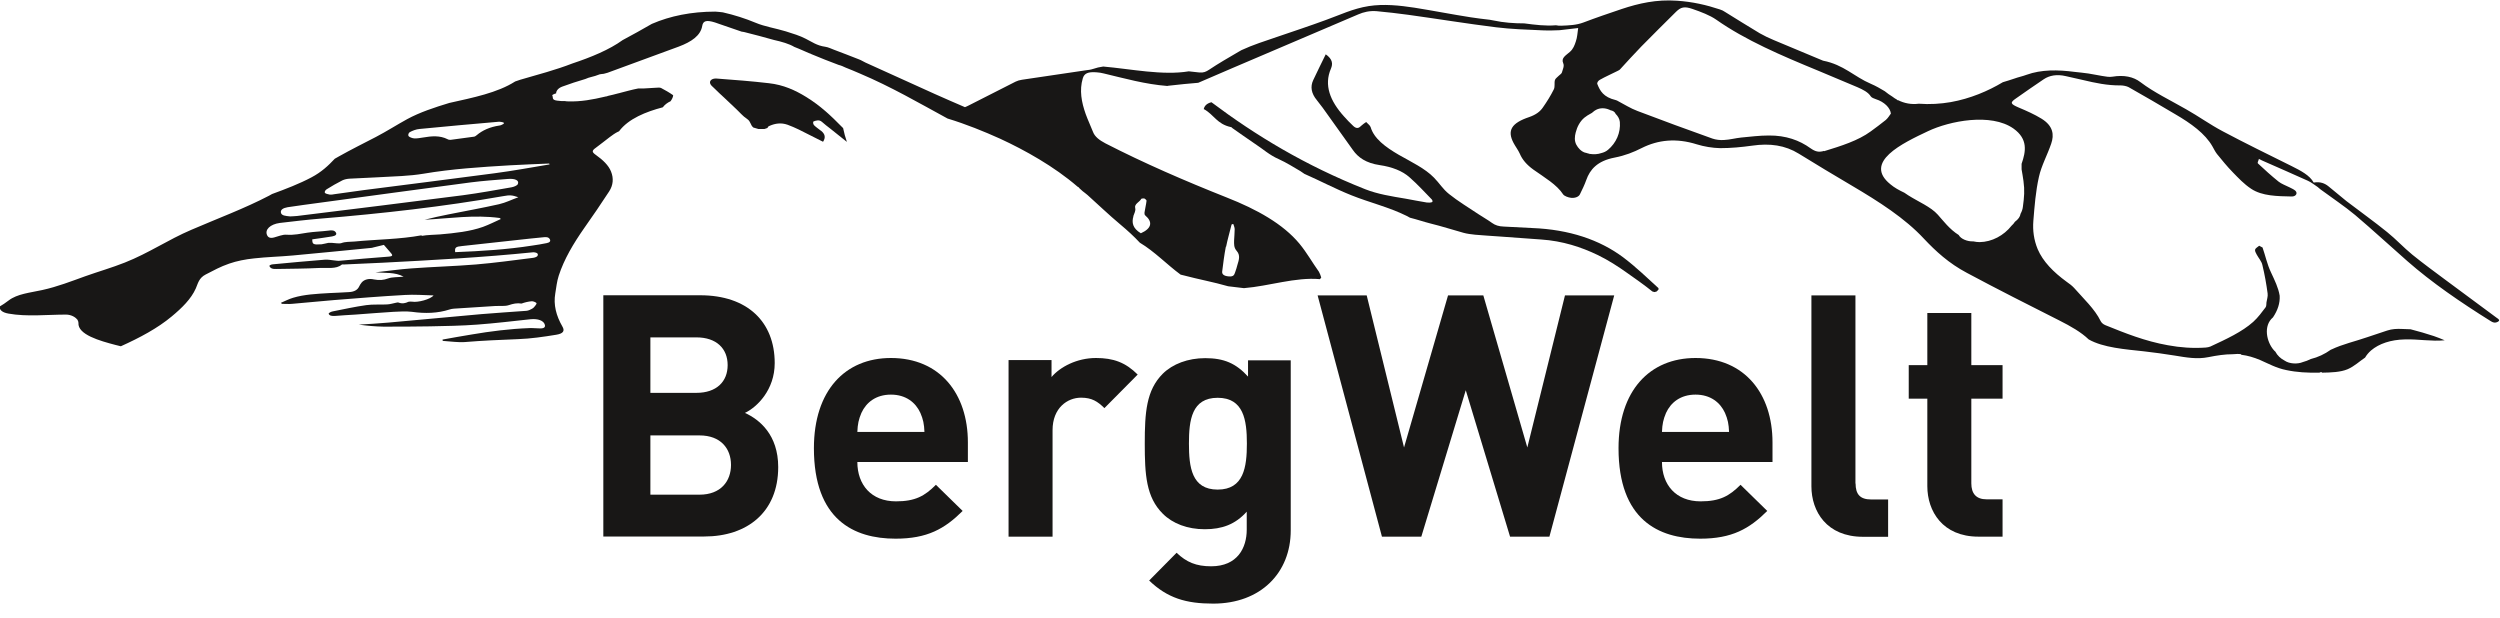
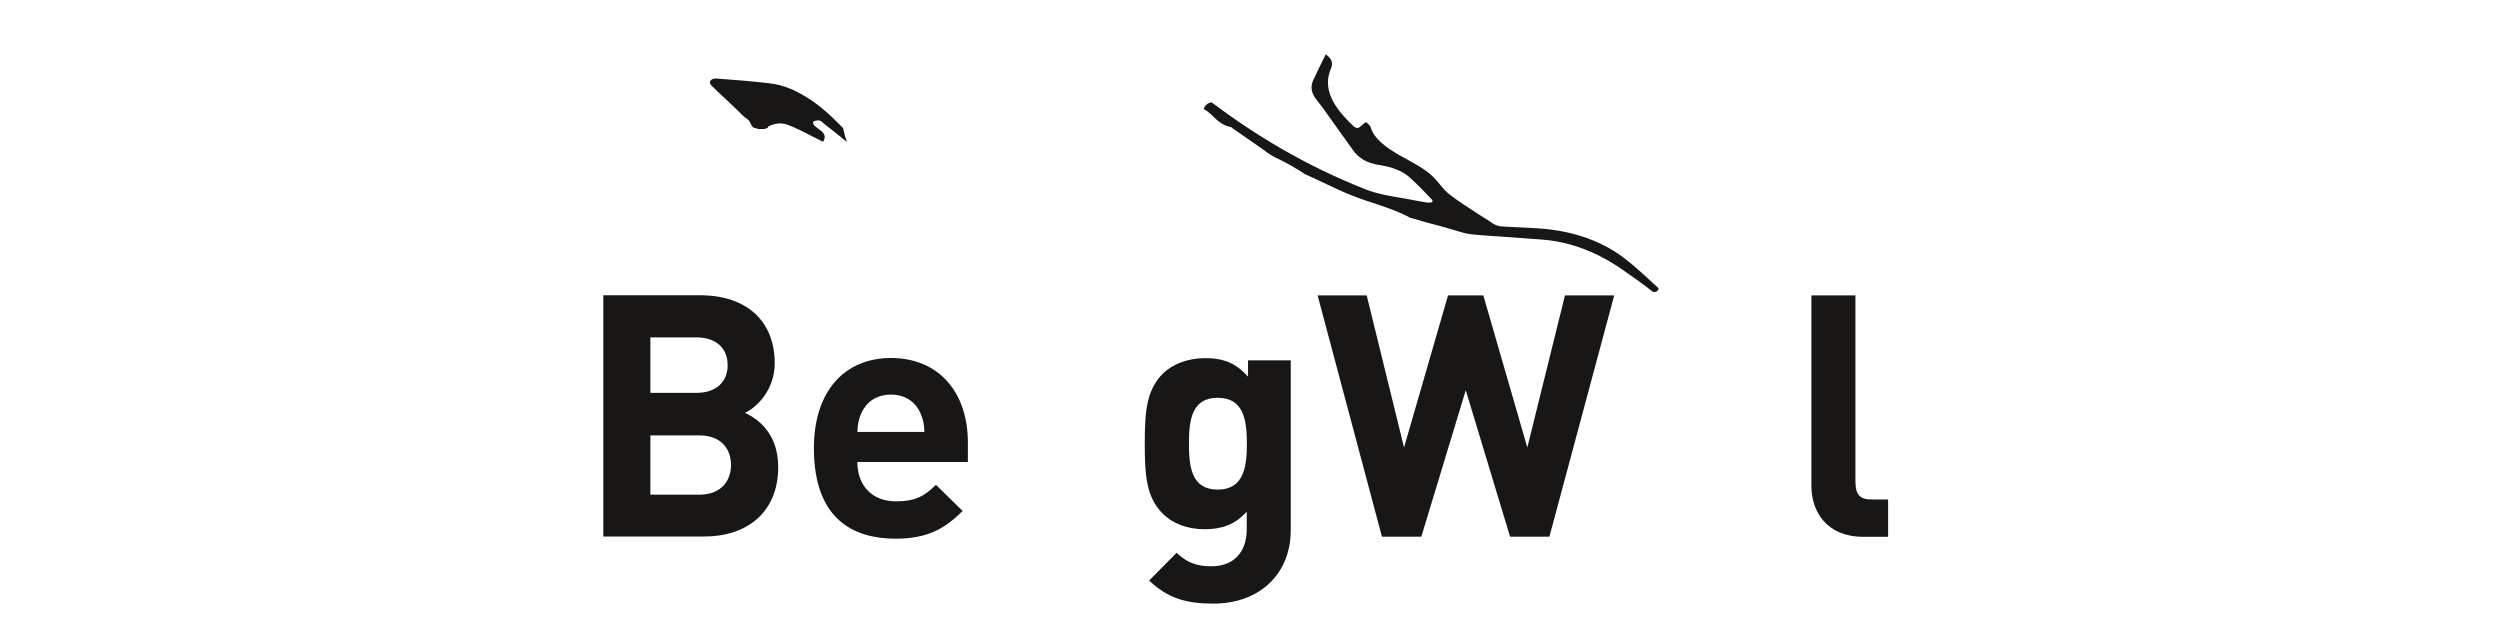
<svg xmlns="http://www.w3.org/2000/svg" width="85" height="21" viewBox="0 0 85 21" fill="none">
  <g>
    <path d="M48.532 6.889C48.285 6.849 48.038 6.8 47.791 6.755C47.317 6.676 46.843 6.602 46.418 6.434C44.384 5.629 42.695 4.607 41.189 3.476C41.026 3.516 40.947 3.605 40.927 3.713C40.927 3.713 40.932 3.713 40.937 3.713C41.278 3.901 41.372 4.217 41.851 4.321C41.87 4.321 41.885 4.34 41.9 4.355C42.157 4.533 42.409 4.716 42.675 4.894C42.942 5.066 43.154 5.269 43.48 5.412C43.742 5.531 43.974 5.679 44.211 5.817C44.261 5.847 44.305 5.881 44.349 5.911C44.888 6.148 45.406 6.424 45.954 6.642C46.572 6.889 47.223 7.042 47.821 7.338C47.86 7.358 47.9 7.382 47.939 7.402C48.176 7.461 48.404 7.54 48.641 7.6C49.021 7.693 49.386 7.812 49.762 7.916C49.885 7.95 50.018 7.965 50.152 7.98C50.423 8.005 50.695 8.019 50.962 8.039C51.441 8.074 51.919 8.108 52.398 8.143C53.129 8.192 53.761 8.4 54.324 8.671C54.69 8.849 55.016 9.061 55.322 9.279C55.613 9.486 55.914 9.693 56.181 9.911C56.196 9.911 56.211 9.916 56.226 9.925C56.235 9.925 56.245 9.93 56.26 9.93C56.275 9.925 56.29 9.921 56.305 9.916C56.309 9.916 56.315 9.916 56.324 9.911H56.329C56.329 9.911 56.329 9.911 56.329 9.906C56.329 9.906 56.374 9.861 56.389 9.846C56.389 9.846 56.389 9.842 56.389 9.837C56.389 9.822 56.389 9.812 56.389 9.797C55.998 9.442 55.628 9.081 55.189 8.75C54.389 8.153 53.356 7.802 52.092 7.753C51.771 7.738 51.446 7.718 51.124 7.703C50.962 7.698 50.838 7.659 50.729 7.58C50.586 7.476 50.418 7.382 50.27 7.284C49.929 7.056 49.569 6.839 49.268 6.597C49.055 6.429 48.937 6.222 48.754 6.039C48.453 5.728 47.984 5.506 47.559 5.264C47.1 4.997 46.715 4.711 46.601 4.321C46.581 4.261 46.502 4.207 46.448 4.148C46.389 4.192 46.32 4.237 46.27 4.286C46.191 4.37 46.112 4.375 46.014 4.286C45.9 4.177 45.791 4.069 45.693 3.955C45.228 3.437 45.006 2.898 45.253 2.331C45.317 2.178 45.317 2.015 45.075 1.847C44.927 2.153 44.784 2.434 44.651 2.721C44.542 2.953 44.586 3.18 44.774 3.407C44.843 3.491 44.907 3.575 44.972 3.664C45.312 4.143 45.658 4.622 45.999 5.101C46.176 5.353 46.443 5.545 46.912 5.614C47.327 5.674 47.683 5.812 47.925 6.029C48.201 6.271 48.433 6.528 48.68 6.78C48.705 6.805 48.715 6.859 48.695 6.869C48.66 6.889 48.586 6.893 48.532 6.884V6.889Z" fill="#181716" />
-     <path d="M84.926 10.834C84.343 10.4 83.756 9.97 83.178 9.54C82.788 9.249 82.388 8.958 82.017 8.657C81.716 8.41 81.469 8.138 81.163 7.891C80.719 7.531 80.24 7.19 79.781 6.839C79.568 6.671 79.376 6.499 79.163 6.331C79.045 6.237 78.892 6.168 78.665 6.207C78.531 5.96 78.225 5.802 77.909 5.644C77.124 5.254 76.334 4.869 75.573 4.464C75.134 4.232 74.754 3.955 74.324 3.713C73.8 3.412 73.233 3.141 72.778 2.795C72.536 2.607 72.21 2.543 71.825 2.607C71.722 2.627 71.588 2.602 71.475 2.583C71.317 2.558 71.163 2.523 71.005 2.499C70.852 2.474 70.689 2.464 70.536 2.444C69.964 2.37 69.41 2.36 68.902 2.543C68.769 2.593 68.625 2.622 68.487 2.672C68.359 2.716 68.23 2.756 68.097 2.795C67.593 3.096 66.991 3.353 66.324 3.472C65.988 3.531 65.603 3.555 65.238 3.526C64.986 3.56 64.744 3.511 64.537 3.407C64.527 3.407 64.522 3.407 64.512 3.407C64.512 3.402 64.502 3.393 64.497 3.388C64.443 3.358 64.388 3.323 64.339 3.284C64.25 3.23 64.166 3.17 64.082 3.101C63.934 3.012 63.781 2.923 63.608 2.849C63.04 2.607 62.69 2.202 61.989 2.064C61.983 2.064 61.979 2.064 61.974 2.059C61.416 1.827 60.858 1.595 60.309 1.363C60.142 1.294 59.979 1.215 59.831 1.131C59.431 0.894 59.045 0.647 58.65 0.405C58.601 0.37 58.542 0.341 58.477 0.321C58.018 0.168 57.539 0.059 57.021 0.025C56.319 -0.025 55.717 0.114 55.139 0.306C54.7 0.454 54.265 0.602 53.836 0.765C53.603 0.854 53.347 0.864 53.08 0.874C53.026 0.874 52.957 0.874 52.902 0.859C52.552 0.889 52.201 0.844 51.826 0.795C51.475 0.795 51.125 0.77 50.779 0.696C50.734 0.686 50.695 0.677 50.651 0.672C50.433 0.647 50.221 0.622 50.004 0.588C49.367 0.489 48.739 0.365 48.097 0.262C47.579 0.183 47.046 0.128 46.537 0.207C45.999 0.291 45.544 0.514 45.075 0.681C44.537 0.879 43.984 1.062 43.436 1.249C43.016 1.393 42.592 1.526 42.211 1.704C42.177 1.723 42.142 1.743 42.108 1.763C41.772 1.96 41.426 2.158 41.11 2.37C41.006 2.439 40.922 2.479 40.774 2.464C40.656 2.454 40.537 2.439 40.419 2.425C39.53 2.573 38.463 2.346 37.51 2.262C37.392 2.277 37.273 2.306 37.155 2.346C37.086 2.37 37.002 2.38 36.918 2.39C36.197 2.499 35.471 2.602 34.75 2.711C34.671 2.721 34.592 2.746 34.532 2.775C34.004 3.042 33.481 3.309 32.957 3.575C32.908 3.6 32.858 3.625 32.809 3.644C32.459 3.491 32.118 3.348 31.782 3.195C30.997 2.839 30.212 2.484 29.427 2.128C29.352 2.094 29.288 2.049 29.209 2.02C28.923 1.906 28.636 1.798 28.35 1.689C28.256 1.654 28.162 1.605 28.059 1.59C27.772 1.551 27.604 1.422 27.397 1.319C27.199 1.215 26.957 1.141 26.72 1.067C26.38 0.963 25.999 0.904 25.693 0.775C25.338 0.627 24.967 0.509 24.577 0.42C24.493 0.41 24.409 0.4 24.32 0.395C23.506 0.395 22.785 0.543 22.167 0.81C22.167 0.81 22.163 0.81 22.157 0.815C21.832 1.002 21.506 1.185 21.17 1.363C20.721 1.689 20.098 1.946 19.461 2.158C18.903 2.375 18.286 2.538 17.689 2.711C17.629 2.731 17.57 2.751 17.516 2.77C16.913 3.155 16.089 3.318 15.274 3.501C14.77 3.654 14.276 3.817 13.847 4.049C13.486 4.247 13.15 4.464 12.78 4.657C12.36 4.874 11.936 5.086 11.531 5.313C11.481 5.343 11.432 5.368 11.383 5.397C11.165 5.63 10.928 5.852 10.592 6.029C10.183 6.247 9.718 6.425 9.249 6.597C9.215 6.617 9.185 6.632 9.151 6.652C8.321 7.086 7.402 7.427 6.509 7.812C5.709 8.153 5.067 8.602 4.242 8.928C3.807 9.101 3.343 9.234 2.899 9.392C2.43 9.56 1.956 9.748 1.437 9.861C1.012 9.955 0.588 9.99 0.292 10.217C0.188 10.296 0.089 10.365 -0.015 10.424C-0.015 10.533 0.064 10.622 0.287 10.662C0.909 10.775 1.615 10.696 2.242 10.696C2.415 10.696 2.568 10.78 2.632 10.874C2.642 10.874 2.652 10.874 2.662 10.879C2.652 10.879 2.647 10.879 2.637 10.879C2.657 10.913 2.667 10.948 2.667 10.977C2.637 11.377 3.398 11.59 3.926 11.728C3.985 11.743 4.044 11.758 4.109 11.773C4.756 11.481 5.358 11.16 5.837 10.76C6.188 10.469 6.499 10.163 6.657 9.807C6.731 9.639 6.76 9.452 6.993 9.333C7.249 9.2 7.501 9.062 7.793 8.963C8.049 8.874 8.346 8.815 8.642 8.785C9.076 8.736 9.526 8.726 9.96 8.686C10.849 8.607 11.738 8.513 12.622 8.429C12.647 8.429 12.666 8.42 12.686 8.415C12.815 8.385 12.943 8.35 13.052 8.326C13.15 8.439 13.229 8.528 13.299 8.612C13.348 8.671 13.368 8.716 13.205 8.726C12.642 8.765 12.079 8.82 11.516 8.869C11.466 8.869 11.412 8.859 11.358 8.854C11.254 8.844 11.146 8.82 11.047 8.829C10.454 8.879 9.867 8.928 9.274 8.987C9.23 8.987 9.16 9.022 9.16 9.037C9.16 9.066 9.2 9.111 9.239 9.126C9.284 9.145 9.358 9.15 9.412 9.145C9.891 9.136 10.375 9.136 10.854 9.111C11.116 9.096 11.427 9.16 11.62 8.997C11.63 8.987 11.674 8.992 11.704 8.992C12.133 8.973 12.568 8.953 12.997 8.933C14.716 8.844 16.429 8.75 18.123 8.578C18.168 8.573 18.247 8.592 18.271 8.617C18.296 8.642 18.291 8.691 18.261 8.716C18.227 8.745 18.158 8.765 18.098 8.77C17.461 8.849 16.829 8.938 16.182 8.992C15.457 9.052 14.716 9.071 13.985 9.126C13.575 9.155 13.17 9.215 12.765 9.259C13.091 9.289 13.427 9.244 13.723 9.407C13.526 9.427 13.333 9.417 13.2 9.466C13.037 9.526 12.899 9.536 12.716 9.501C12.543 9.461 12.39 9.501 12.301 9.6C12.261 9.644 12.232 9.699 12.207 9.748C12.158 9.852 12.049 9.921 11.871 9.931C11.644 9.95 11.417 9.95 11.19 9.965C10.77 9.99 10.345 10.01 9.97 10.123C9.817 10.168 9.689 10.237 9.551 10.296C9.56 10.306 9.575 10.321 9.585 10.331C9.699 10.331 9.817 10.341 9.926 10.331C10.405 10.291 10.879 10.242 11.363 10.202C12.163 10.138 12.963 10.074 13.768 10.029C14.079 10.01 14.4 10.034 14.741 10.044C14.637 10.178 14.202 10.291 14.015 10.257C13.975 10.252 13.916 10.252 13.886 10.261C13.783 10.311 13.679 10.335 13.546 10.286C13.526 10.276 13.486 10.291 13.452 10.296C13.353 10.316 13.264 10.345 13.165 10.35C12.928 10.365 12.676 10.341 12.449 10.375C12.064 10.429 11.689 10.513 11.313 10.587C11.254 10.597 11.17 10.642 11.175 10.666C11.195 10.736 11.289 10.75 11.402 10.741C11.624 10.721 11.857 10.711 12.079 10.696C12.513 10.666 12.943 10.627 13.378 10.602C13.585 10.592 13.802 10.578 14.005 10.602C14.459 10.666 14.884 10.652 15.284 10.523C15.328 10.508 15.382 10.498 15.437 10.494C15.901 10.464 16.36 10.434 16.824 10.405C16.982 10.395 17.17 10.419 17.298 10.375C17.447 10.326 17.575 10.296 17.733 10.321C17.842 10.281 17.96 10.252 18.084 10.242C18.128 10.242 18.207 10.271 18.237 10.301C18.256 10.321 18.222 10.36 18.202 10.39C18.172 10.429 18.143 10.469 18.088 10.498C18.034 10.528 17.965 10.563 17.896 10.568C17.387 10.607 16.869 10.637 16.36 10.681C15.308 10.775 14.257 10.874 13.205 10.968C12.874 10.997 12.533 11.017 12.197 11.037C12.479 11.076 12.76 11.101 13.037 11.106C13.565 11.106 14.089 11.106 14.617 11.096C15.155 11.086 15.694 11.076 16.222 11.037C16.834 10.992 17.437 10.918 18.039 10.854C18.286 10.829 18.484 10.899 18.523 11.037C18.553 11.131 18.488 11.175 18.331 11.165C18.222 11.165 18.108 11.15 18.005 11.155C17.328 11.18 16.676 11.264 16.034 11.373C15.703 11.427 15.373 11.486 15.047 11.545C15.047 11.56 15.047 11.575 15.052 11.59C15.308 11.605 15.575 11.649 15.817 11.629C16.41 11.58 17.007 11.555 17.61 11.531C18.049 11.516 18.484 11.451 18.908 11.382C19.155 11.343 19.209 11.249 19.121 11.101C18.908 10.731 18.814 10.36 18.879 9.98C18.913 9.778 18.933 9.57 18.997 9.373C19.18 8.81 19.496 8.281 19.861 7.758C20.153 7.343 20.439 6.928 20.711 6.508C20.849 6.296 20.869 6.064 20.775 5.832C20.691 5.62 20.498 5.437 20.261 5.269C20.113 5.165 20.123 5.121 20.261 5.022C20.424 4.904 20.572 4.78 20.73 4.662C20.819 4.597 20.908 4.528 21.022 4.474C21.032 4.474 21.037 4.469 21.047 4.464C21.367 4.034 21.97 3.797 22.533 3.649C22.533 3.649 22.538 3.644 22.543 3.639C22.597 3.565 22.691 3.491 22.799 3.442C22.849 3.373 22.883 3.304 22.888 3.239C22.883 3.235 22.874 3.23 22.869 3.225C22.75 3.141 22.617 3.067 22.479 2.993C22.444 2.973 22.365 2.978 22.306 2.983C22.172 2.988 22.039 3.002 21.901 3.007C21.837 3.007 21.767 3.007 21.703 3.007C21.471 3.052 21.254 3.116 21.096 3.155C21.071 3.165 21.041 3.17 21.017 3.175C20.903 3.205 20.79 3.235 20.676 3.259C20.656 3.269 20.632 3.274 20.612 3.279C20.592 3.279 20.577 3.284 20.558 3.289C20.163 3.383 19.748 3.462 19.313 3.447C19.274 3.447 19.239 3.442 19.209 3.437C19.121 3.437 19.032 3.437 18.943 3.422C18.74 3.397 18.819 3.304 18.775 3.239C18.77 3.23 18.854 3.185 18.908 3.175C18.908 3.086 18.982 2.993 19.121 2.943C19.372 2.849 19.634 2.765 19.901 2.686C20.029 2.622 20.212 2.602 20.345 2.543C20.395 2.518 20.464 2.518 20.528 2.509C20.572 2.499 20.612 2.484 20.656 2.474C21.466 2.178 22.271 1.881 23.076 1.585C23.511 1.422 23.822 1.21 23.876 0.879C23.906 0.701 24.029 0.677 24.301 0.761C24.34 0.77 24.375 0.79 24.414 0.8C24.681 0.894 24.953 0.983 25.219 1.077C25.249 1.077 25.273 1.086 25.308 1.091C25.654 1.18 25.989 1.264 26.311 1.358C26.577 1.417 26.834 1.491 27.007 1.595C27.101 1.635 27.199 1.669 27.293 1.714C27.362 1.743 27.431 1.773 27.506 1.807C27.515 1.807 27.525 1.812 27.535 1.817C27.555 1.822 27.575 1.832 27.59 1.842C27.891 1.97 28.202 2.089 28.513 2.207C28.597 2.227 28.676 2.262 28.745 2.296C28.908 2.36 29.076 2.43 29.234 2.499C30.305 2.953 31.244 3.501 32.217 4.03C32.849 4.222 33.456 4.469 34.004 4.716C34.839 5.101 35.841 5.659 36.636 6.346C36.671 6.36 36.691 6.38 36.7 6.4C36.74 6.434 36.774 6.464 36.809 6.499C36.863 6.543 36.922 6.583 36.977 6.632C37.347 6.963 37.693 7.299 38.083 7.625C38.33 7.832 38.552 8.034 38.755 8.252C39.253 8.548 39.683 9.002 40.142 9.338C40.177 9.348 40.211 9.353 40.246 9.363C40.745 9.496 41.263 9.59 41.757 9.733C41.935 9.753 42.112 9.778 42.295 9.797C43.15 9.728 44.043 9.417 44.878 9.491C44.893 9.471 44.907 9.457 44.922 9.437C44.903 9.368 44.878 9.303 44.843 9.239C44.616 8.923 44.438 8.597 44.182 8.286C43.624 7.615 42.74 7.121 41.712 6.716C40.281 6.148 38.893 5.546 37.584 4.874C37.377 4.765 37.224 4.647 37.164 4.489C37.086 4.286 36.987 4.084 36.913 3.876C36.77 3.472 36.695 3.067 36.814 2.667C36.863 2.494 36.992 2.435 37.288 2.459C37.372 2.464 37.456 2.479 37.535 2.499C38.241 2.667 38.932 2.864 39.688 2.923C39.718 2.918 39.747 2.909 39.782 2.909C40.098 2.869 40.419 2.844 40.74 2.815C41.13 2.647 41.52 2.479 41.91 2.311C43.332 1.704 44.759 1.096 46.181 0.489C46.364 0.41 46.567 0.361 46.804 0.38C47.164 0.415 47.53 0.454 47.885 0.504C48.883 0.642 49.87 0.805 50.868 0.928C51.386 0.993 51.92 1.007 52.448 1.032C52.67 1.042 52.897 1.032 53.026 1.027C53.288 0.998 53.47 0.978 53.658 0.953C53.633 1.121 53.628 1.269 53.579 1.407C53.539 1.531 53.49 1.669 53.371 1.768C53.238 1.886 53.07 1.97 53.149 2.148C53.194 2.247 53.134 2.356 53.105 2.464C53.095 2.504 53.036 2.538 53.001 2.573C52.957 2.622 52.883 2.667 52.868 2.721C52.838 2.825 52.878 2.943 52.828 3.042C52.725 3.249 52.596 3.457 52.458 3.654C52.364 3.793 52.221 3.901 51.994 3.98C51.386 4.183 51.238 4.439 51.46 4.859C51.525 4.983 51.618 5.101 51.673 5.225C51.757 5.427 51.91 5.605 52.137 5.768C52.512 6.034 52.932 6.276 53.149 6.612C53.184 6.662 53.317 6.716 53.416 6.726C53.549 6.741 53.678 6.691 53.717 6.607C53.796 6.444 53.875 6.286 53.934 6.118C54.058 5.768 54.305 5.471 54.897 5.358C55.253 5.289 55.539 5.175 55.821 5.032C56.374 4.755 56.991 4.686 57.697 4.909C57.934 4.983 58.226 5.032 58.487 5.037C58.853 5.037 59.218 5.002 59.569 4.953C60.176 4.864 60.695 4.938 61.159 5.225C61.752 5.59 62.354 5.955 62.961 6.311C63.89 6.859 64.769 7.422 65.411 8.113C65.811 8.538 66.26 8.953 66.877 9.279C67.909 9.832 68.966 10.365 70.023 10.899C70.403 11.091 70.759 11.293 71.015 11.54C71.509 11.822 72.265 11.876 72.892 11.945C73.247 11.985 73.593 12.034 73.939 12.089C74.329 12.153 74.704 12.222 75.084 12.143C75.381 12.084 75.647 12.044 75.904 12.044C75.959 12.039 76.018 12.034 76.077 12.034C76.112 12.034 76.146 12.034 76.181 12.039C76.191 12.049 76.2 12.059 76.215 12.064C76.418 12.089 76.625 12.148 76.847 12.242C77.139 12.37 77.391 12.513 77.731 12.582C78.102 12.661 78.452 12.676 78.832 12.671C78.842 12.671 78.852 12.671 78.857 12.671C78.877 12.661 78.902 12.652 78.921 12.647C78.931 12.656 78.941 12.661 78.951 12.671C79.252 12.666 79.578 12.656 79.82 12.553C80.057 12.449 80.22 12.286 80.413 12.158C80.462 12.074 80.526 11.995 80.615 11.916C80.887 11.684 81.287 11.55 81.766 11.54C82.22 11.526 82.669 11.614 83.119 11.57C83 11.521 82.872 11.466 82.753 11.427C82.496 11.343 82.23 11.264 81.958 11.195C81.869 11.195 81.776 11.19 81.682 11.185C81.489 11.175 81.326 11.185 81.163 11.239C80.936 11.318 80.709 11.392 80.482 11.466C80.082 11.605 79.642 11.703 79.272 11.881C79.262 11.881 79.257 11.886 79.247 11.891C79.04 12.039 78.808 12.148 78.566 12.207C78.477 12.252 78.388 12.286 78.294 12.311C78.121 12.385 77.84 12.375 77.677 12.261C77.544 12.192 77.43 12.089 77.361 11.955C77.346 11.94 77.326 11.926 77.311 11.906C77.065 11.629 76.941 11.076 77.282 10.79C77.44 10.553 77.524 10.311 77.509 10.054C77.465 9.782 77.341 9.536 77.213 9.259C77.079 8.978 77.025 8.696 76.926 8.415C76.892 8.395 76.842 8.375 76.813 8.355C76.763 8.4 76.689 8.434 76.674 8.484C76.66 8.538 76.699 8.597 76.729 8.657C76.793 8.775 76.897 8.889 76.921 9.012C77 9.333 77.055 9.654 77.099 9.975C77.114 10.079 77.075 10.178 77.06 10.281C77.05 10.335 77.065 10.4 77.03 10.449C76.902 10.617 76.778 10.79 76.61 10.943C76.23 11.284 75.692 11.531 75.153 11.782C75.109 11.802 75.045 11.812 74.991 11.817C74.561 11.847 74.131 11.817 73.707 11.738C72.931 11.6 72.255 11.328 71.583 11.056C71.509 11.027 71.445 10.968 71.42 10.913C71.223 10.508 70.843 10.158 70.517 9.787C70.448 9.713 70.359 9.644 70.265 9.58C69.811 9.249 69.46 8.889 69.282 8.474C69.149 8.153 69.109 7.832 69.134 7.511C69.174 7.012 69.213 6.508 69.322 6.02C69.406 5.634 69.613 5.264 69.741 4.884C69.845 4.583 69.811 4.281 69.41 4.034C69.178 3.891 68.902 3.768 68.63 3.654C68.359 3.536 68.329 3.491 68.541 3.348C68.853 3.131 69.164 2.909 69.485 2.696C69.682 2.563 69.934 2.518 70.235 2.588C70.433 2.632 70.625 2.676 70.823 2.721C71.238 2.82 71.652 2.909 72.102 2.904C72.191 2.904 72.304 2.928 72.373 2.963C72.907 3.264 73.43 3.57 73.954 3.881C74.497 4.197 74.976 4.543 75.223 4.978C75.272 5.062 75.312 5.151 75.376 5.234C75.549 5.447 75.721 5.659 75.919 5.862C76.107 6.054 76.294 6.257 76.541 6.42C76.912 6.667 77.43 6.671 77.924 6.681C78.062 6.681 78.131 6.568 78.042 6.484C77.993 6.439 77.914 6.405 77.845 6.37C77.716 6.306 77.568 6.252 77.469 6.173C77.223 5.975 76.996 5.768 76.773 5.56C76.739 5.531 76.788 5.471 76.803 5.402C76.892 5.447 76.926 5.467 76.966 5.481C77.469 5.704 77.973 5.921 78.472 6.148C78.6 6.207 78.694 6.291 78.803 6.36C78.837 6.385 78.862 6.415 78.897 6.439C79.292 6.731 79.716 7.012 80.077 7.313C80.684 7.827 81.252 8.355 81.845 8.874C82.684 9.61 83.657 10.276 84.684 10.918C84.753 10.963 84.827 10.992 84.921 10.943C85.015 10.893 84.956 10.854 84.897 10.81L84.926 10.834ZM13.931 4.494C14.024 4.444 14.143 4.395 14.266 4.385C15.165 4.296 16.069 4.217 16.973 4.138C17.017 4.138 17.071 4.153 17.121 4.163C17.121 4.178 17.126 4.192 17.131 4.207C17.081 4.227 17.042 4.262 16.987 4.267C16.651 4.316 16.4 4.434 16.207 4.597C16.182 4.617 16.153 4.642 16.118 4.647C15.852 4.686 15.585 4.721 15.318 4.755C15.289 4.755 15.244 4.751 15.224 4.736C14.953 4.597 14.671 4.627 14.38 4.676C14.281 4.691 14.182 4.711 14.084 4.706C14.015 4.701 13.916 4.662 13.891 4.627C13.866 4.592 13.891 4.518 13.931 4.494ZM11.101 6.439C11.274 6.331 11.452 6.227 11.639 6.133C11.709 6.099 11.802 6.079 11.896 6.074C12.484 6.044 13.071 6.02 13.659 5.985C13.911 5.97 14.158 5.946 14.4 5.906C15.358 5.743 16.35 5.679 17.348 5.62C17.787 5.595 18.232 5.58 18.671 5.56C18.676 5.57 18.681 5.58 18.686 5.59C18.064 5.694 17.447 5.807 16.814 5.891C15.338 6.089 13.852 6.271 12.365 6.464C12.034 6.508 11.704 6.558 11.373 6.602C11.323 6.612 11.264 6.622 11.215 6.617C11.15 6.607 11.066 6.583 11.047 6.558C11.027 6.528 11.057 6.469 11.096 6.444L11.101 6.439ZM9.768 7.047C10.133 6.992 10.499 6.943 10.864 6.894C12.573 6.662 14.286 6.429 16 6.202C16.419 6.148 16.849 6.118 17.274 6.084C17.521 6.064 17.664 6.138 17.605 6.262C17.58 6.311 17.471 6.355 17.382 6.37C16.839 6.464 16.301 6.563 15.748 6.637C13.871 6.879 11.985 7.111 10.104 7.343C10.015 7.353 9.926 7.353 9.867 7.358C9.709 7.343 9.57 7.333 9.551 7.229C9.531 7.131 9.63 7.071 9.773 7.047H9.768ZM14.336 8C13.595 8.138 12.81 8.138 12.049 8.212C11.896 8.227 11.748 8.212 11.605 8.266C11.526 8.291 11.387 8.262 11.279 8.257C11.239 8.257 11.2 8.257 11.165 8.257C11.086 8.271 11.012 8.296 10.933 8.306C10.647 8.326 10.617 8.306 10.617 8.138C10.854 8.104 11.076 8.074 11.289 8.039C11.402 8.02 11.466 7.975 11.417 7.901C11.368 7.827 11.279 7.822 11.16 7.842C10.928 7.871 10.686 7.876 10.454 7.911C10.217 7.945 10.005 8 9.738 7.98C9.605 7.97 9.457 8.039 9.318 8.074C9.185 8.108 9.116 8.074 9.081 7.995C8.997 7.812 9.18 7.625 9.516 7.58C9.975 7.526 10.439 7.471 10.909 7.432C13.002 7.259 15.076 7.027 17.096 6.671C17.338 6.627 17.402 6.632 17.624 6.706C17.392 6.79 17.2 6.889 16.968 6.943C16.4 7.071 15.822 7.175 15.249 7.289C14.977 7.343 14.706 7.402 14.439 7.471C15.289 7.427 16.123 7.294 16.992 7.412C17.002 7.422 17.017 7.432 17.027 7.447C16.829 7.536 16.637 7.634 16.424 7.713C15.98 7.871 15.471 7.926 14.958 7.97C14.75 7.985 14.533 7.985 14.336 8.02V8ZM18.587 8.266C18.424 8.301 18.256 8.326 18.093 8.35C17.239 8.484 16.365 8.538 15.476 8.573C15.457 8.415 15.491 8.385 15.713 8.365C16.479 8.281 17.249 8.197 18.015 8.113C18.163 8.099 18.306 8.084 18.454 8.069C18.553 8.059 18.642 8.049 18.691 8.128C18.735 8.202 18.686 8.247 18.587 8.266ZM41.688 8.385C41.737 8.138 41.811 7.891 41.871 7.644C41.871 7.634 41.885 7.629 41.89 7.62C41.905 7.62 41.92 7.62 41.935 7.62C41.95 7.679 41.979 7.733 41.979 7.792C41.979 7.921 41.964 8.049 41.959 8.178C41.959 8.301 41.945 8.415 42.053 8.538C42.177 8.681 42.122 8.844 42.073 9.002C42.048 9.086 42.029 9.175 41.994 9.259C41.964 9.333 41.955 9.417 41.767 9.397C41.604 9.382 41.545 9.318 41.554 9.234C41.589 8.953 41.624 8.671 41.678 8.39L41.688 8.385ZM38.532 7.353C38.562 7.259 38.621 7.165 38.597 7.076C38.557 6.933 38.75 6.869 38.804 6.76C38.809 6.75 38.893 6.741 38.913 6.75C38.947 6.77 38.987 6.805 38.982 6.829C38.967 6.963 38.932 7.091 38.913 7.225C38.908 7.259 38.913 7.299 38.937 7.323C39.204 7.55 39.155 7.768 38.789 7.931C38.508 7.763 38.473 7.565 38.537 7.353H38.532ZM54.675 5.091C54.606 5.151 54.527 5.185 54.443 5.205C54.334 5.244 54.191 5.254 54.063 5.234C54.063 5.234 54.058 5.239 54.053 5.244C54.053 5.244 54.053 5.234 54.048 5.23C54.004 5.22 53.959 5.21 53.92 5.195C53.91 5.195 53.9 5.195 53.89 5.19C53.757 5.146 53.658 5.037 53.594 4.918C53.525 4.785 53.539 4.637 53.574 4.504C53.623 4.311 53.717 4.128 53.87 4C53.934 3.946 54.013 3.901 54.092 3.857C54.102 3.852 54.112 3.842 54.127 3.837C54.137 3.827 54.147 3.817 54.157 3.812C54.191 3.783 54.226 3.753 54.27 3.733C54.413 3.659 54.581 3.669 54.724 3.733C54.734 3.733 54.744 3.743 54.754 3.748C54.843 3.763 54.907 3.807 54.932 3.872C55.011 3.951 55.065 4.044 55.075 4.148C55.105 4.513 54.952 4.859 54.67 5.096L54.675 5.091ZM62.018 5.131C61.835 5.185 61.722 5.155 61.559 5.042C61.184 4.77 60.719 4.602 60.142 4.607C59.826 4.607 59.514 4.647 59.203 4.676C59.006 4.696 58.813 4.751 58.616 4.76C58.487 4.77 58.334 4.751 58.221 4.711C57.366 4.405 56.512 4.094 55.673 3.773C55.436 3.684 55.238 3.555 55.021 3.442C54.991 3.427 54.967 3.407 54.932 3.402C54.517 3.304 54.399 3.086 54.31 2.859C54.29 2.815 54.339 2.741 54.399 2.711C54.581 2.607 54.789 2.518 54.981 2.42C55.016 2.4 55.06 2.385 55.08 2.36C55.322 2.099 55.554 1.837 55.806 1.58C56.191 1.185 56.591 0.795 56.986 0.4C57.149 0.242 57.268 0.207 57.549 0.306C57.836 0.405 58.137 0.519 58.349 0.667C59.347 1.368 60.571 1.891 61.821 2.405C62.265 2.588 62.709 2.775 63.149 2.963C63.342 3.047 63.519 3.136 63.608 3.279C63.633 3.318 63.717 3.353 63.781 3.373C64.062 3.462 64.27 3.664 64.29 3.862C64.235 3.936 64.191 4.015 64.117 4.079C63.954 4.212 63.776 4.341 63.603 4.469C63.179 4.78 62.601 4.963 62.018 5.141V5.131ZM68.457 4.37C68.956 4.726 68.882 5.146 68.734 5.57C68.734 5.634 68.734 5.694 68.734 5.758C68.759 5.891 68.778 6.02 68.798 6.153C68.843 6.479 68.823 6.696 68.778 7.032C68.769 7.116 68.739 7.195 68.699 7.269C68.685 7.368 68.62 7.457 68.507 7.541C68.477 7.59 68.438 7.634 68.393 7.674C68.132 8.005 67.727 8.227 67.307 8.232C67.233 8.232 67.164 8.222 67.094 8.207C66.892 8.217 66.665 8.123 66.596 7.99C66.285 7.797 66.067 7.501 65.885 7.299C65.648 7.032 65.223 6.859 64.882 6.642C64.838 6.612 64.793 6.583 64.749 6.553C64.571 6.469 64.408 6.38 64.275 6.267C63.337 5.511 64.685 4.869 65.554 4.459C66.285 4.113 67.692 3.832 68.457 4.37Z" fill="#181716" />
    <path d="M27.91 4.444C27.831 4.38 27.738 4.321 27.678 4.257C27.644 4.222 27.634 4.143 27.663 4.128C27.742 4.099 27.851 4.059 27.945 4.143C28.029 4.222 28.133 4.296 28.226 4.37C28.414 4.523 28.607 4.671 28.794 4.824C28.74 4.666 28.7 4.523 28.666 4.355C28.656 4.346 28.641 4.331 28.631 4.321C28.271 3.955 27.9 3.595 27.397 3.289C27.041 3.071 26.641 2.884 26.142 2.829C25.555 2.76 24.962 2.716 24.37 2.671C24.202 2.657 24.103 2.75 24.152 2.854C24.172 2.899 24.221 2.943 24.266 2.983C24.389 3.106 24.518 3.225 24.646 3.343C24.77 3.462 24.893 3.58 25.017 3.694C25.145 3.812 25.249 3.946 25.407 4.049C25.53 4.133 25.51 4.252 25.614 4.336C25.668 4.355 25.723 4.37 25.782 4.385C25.851 4.385 25.925 4.385 25.994 4.385C26.029 4.37 26.063 4.36 26.098 4.35C26.098 4.326 26.118 4.296 26.172 4.276C26.355 4.197 26.557 4.163 26.779 4.242C26.913 4.291 27.036 4.346 27.16 4.405C27.431 4.538 27.698 4.676 27.984 4.82C28.078 4.676 28.053 4.558 27.92 4.449L27.91 4.444Z" fill="#181716" />
    <path d="M25.328 14.039C25.743 13.841 26.34 13.254 26.34 12.345C26.34 10.938 25.407 10.039 23.807 10.039H20.513V18.241H23.945C25.407 18.241 26.459 17.412 26.459 15.881C26.459 14.785 25.827 14.266 25.328 14.039ZM22.113 11.471H23.678C24.36 11.471 24.74 11.851 24.74 12.414C24.74 12.977 24.36 13.357 23.678 13.357H22.113V11.466V11.471ZM23.782 16.819H22.113V14.804H23.782C24.508 14.804 24.854 15.254 24.854 15.807C24.854 16.36 24.508 16.819 23.782 16.819Z" fill="#181716" />
    <path d="M30.291 12.172C28.735 12.172 27.673 13.278 27.673 15.239C27.673 17.669 29.031 18.315 30.449 18.315C31.53 18.315 32.118 17.98 32.73 17.372L31.821 16.483C31.441 16.864 31.12 17.046 30.463 17.046C29.624 17.046 29.15 16.483 29.15 15.708H32.908V15.041C32.908 13.392 31.965 12.172 30.291 12.172ZM29.15 14.686C29.16 14.419 29.194 14.261 29.288 14.039C29.451 13.683 29.782 13.417 30.291 13.417C30.799 13.417 31.13 13.683 31.293 14.039C31.387 14.256 31.421 14.419 31.431 14.686H29.15Z" fill="#181716" />
-     <path d="M35.752 12.819V12.242H34.291V18.246H35.787V14.627C35.787 13.866 36.295 13.521 36.755 13.521C37.125 13.521 37.318 13.649 37.55 13.876L38.681 12.735C38.266 12.32 37.851 12.172 37.263 12.172C36.616 12.172 36.044 12.474 35.752 12.819Z" fill="#181716" />
    <path d="M42.438 12.809C42.023 12.35 41.609 12.177 40.977 12.177C40.389 12.177 39.87 12.375 39.535 12.706C38.972 13.269 38.922 14.029 38.922 15.081C38.922 16.133 38.967 16.903 39.535 17.466C39.87 17.802 40.374 17.994 40.962 17.994C41.549 17.994 41.999 17.831 42.389 17.397V18.009C42.389 18.622 42.078 19.254 41.179 19.254C40.67 19.254 40.34 19.115 40.004 18.794L39.071 19.738C39.693 20.335 40.325 20.523 41.248 20.523C42.863 20.523 43.885 19.476 43.885 18.034V12.251H42.433V12.814L42.438 12.809ZM41.401 16.646C40.512 16.646 40.424 15.876 40.424 15.081C40.424 14.286 40.517 13.525 41.401 13.525C42.285 13.525 42.394 14.286 42.394 15.081C42.394 15.876 42.29 16.646 41.401 16.646Z" fill="#181716" />
    <path d="M51.929 15.214L50.433 10.044H49.233L47.737 15.214L46.468 10.044H44.799L46.986 18.246H48.325L49.836 13.268L51.342 18.246H52.68L54.883 10.044H53.209L51.929 15.214Z" fill="#181716" />
-     <path d="M57.648 12.172C56.092 12.172 55.03 13.278 55.03 15.239C55.03 17.669 56.388 18.315 57.806 18.315C58.887 18.315 59.475 17.98 60.087 17.372L59.178 16.483C58.798 16.864 58.477 17.046 57.82 17.046C56.981 17.046 56.507 16.483 56.507 15.708H60.265V15.041C60.265 13.392 59.322 12.172 57.648 12.172ZM56.507 14.686C56.517 14.419 56.551 14.261 56.645 14.039C56.808 13.683 57.139 13.417 57.648 13.417C58.156 13.417 58.487 13.683 58.65 14.039C58.744 14.256 58.778 14.419 58.788 14.686H56.507Z" fill="#181716" />
    <path d="M63.085 16.439V10.044H61.588V16.533C61.588 17.387 62.107 18.251 63.341 18.251H64.196V16.982H63.618C63.238 16.982 63.09 16.799 63.09 16.439H63.085Z" fill="#181716" />
-     <path d="M67.025 10.642H65.529V12.414H64.897V13.555H65.529V16.528C65.529 17.382 66.048 18.246 67.267 18.246H68.087V16.977H67.544C67.188 16.977 67.025 16.78 67.025 16.434V13.555H68.087V12.414H67.025V10.642Z" fill="#181716" />
  </g>
</svg>